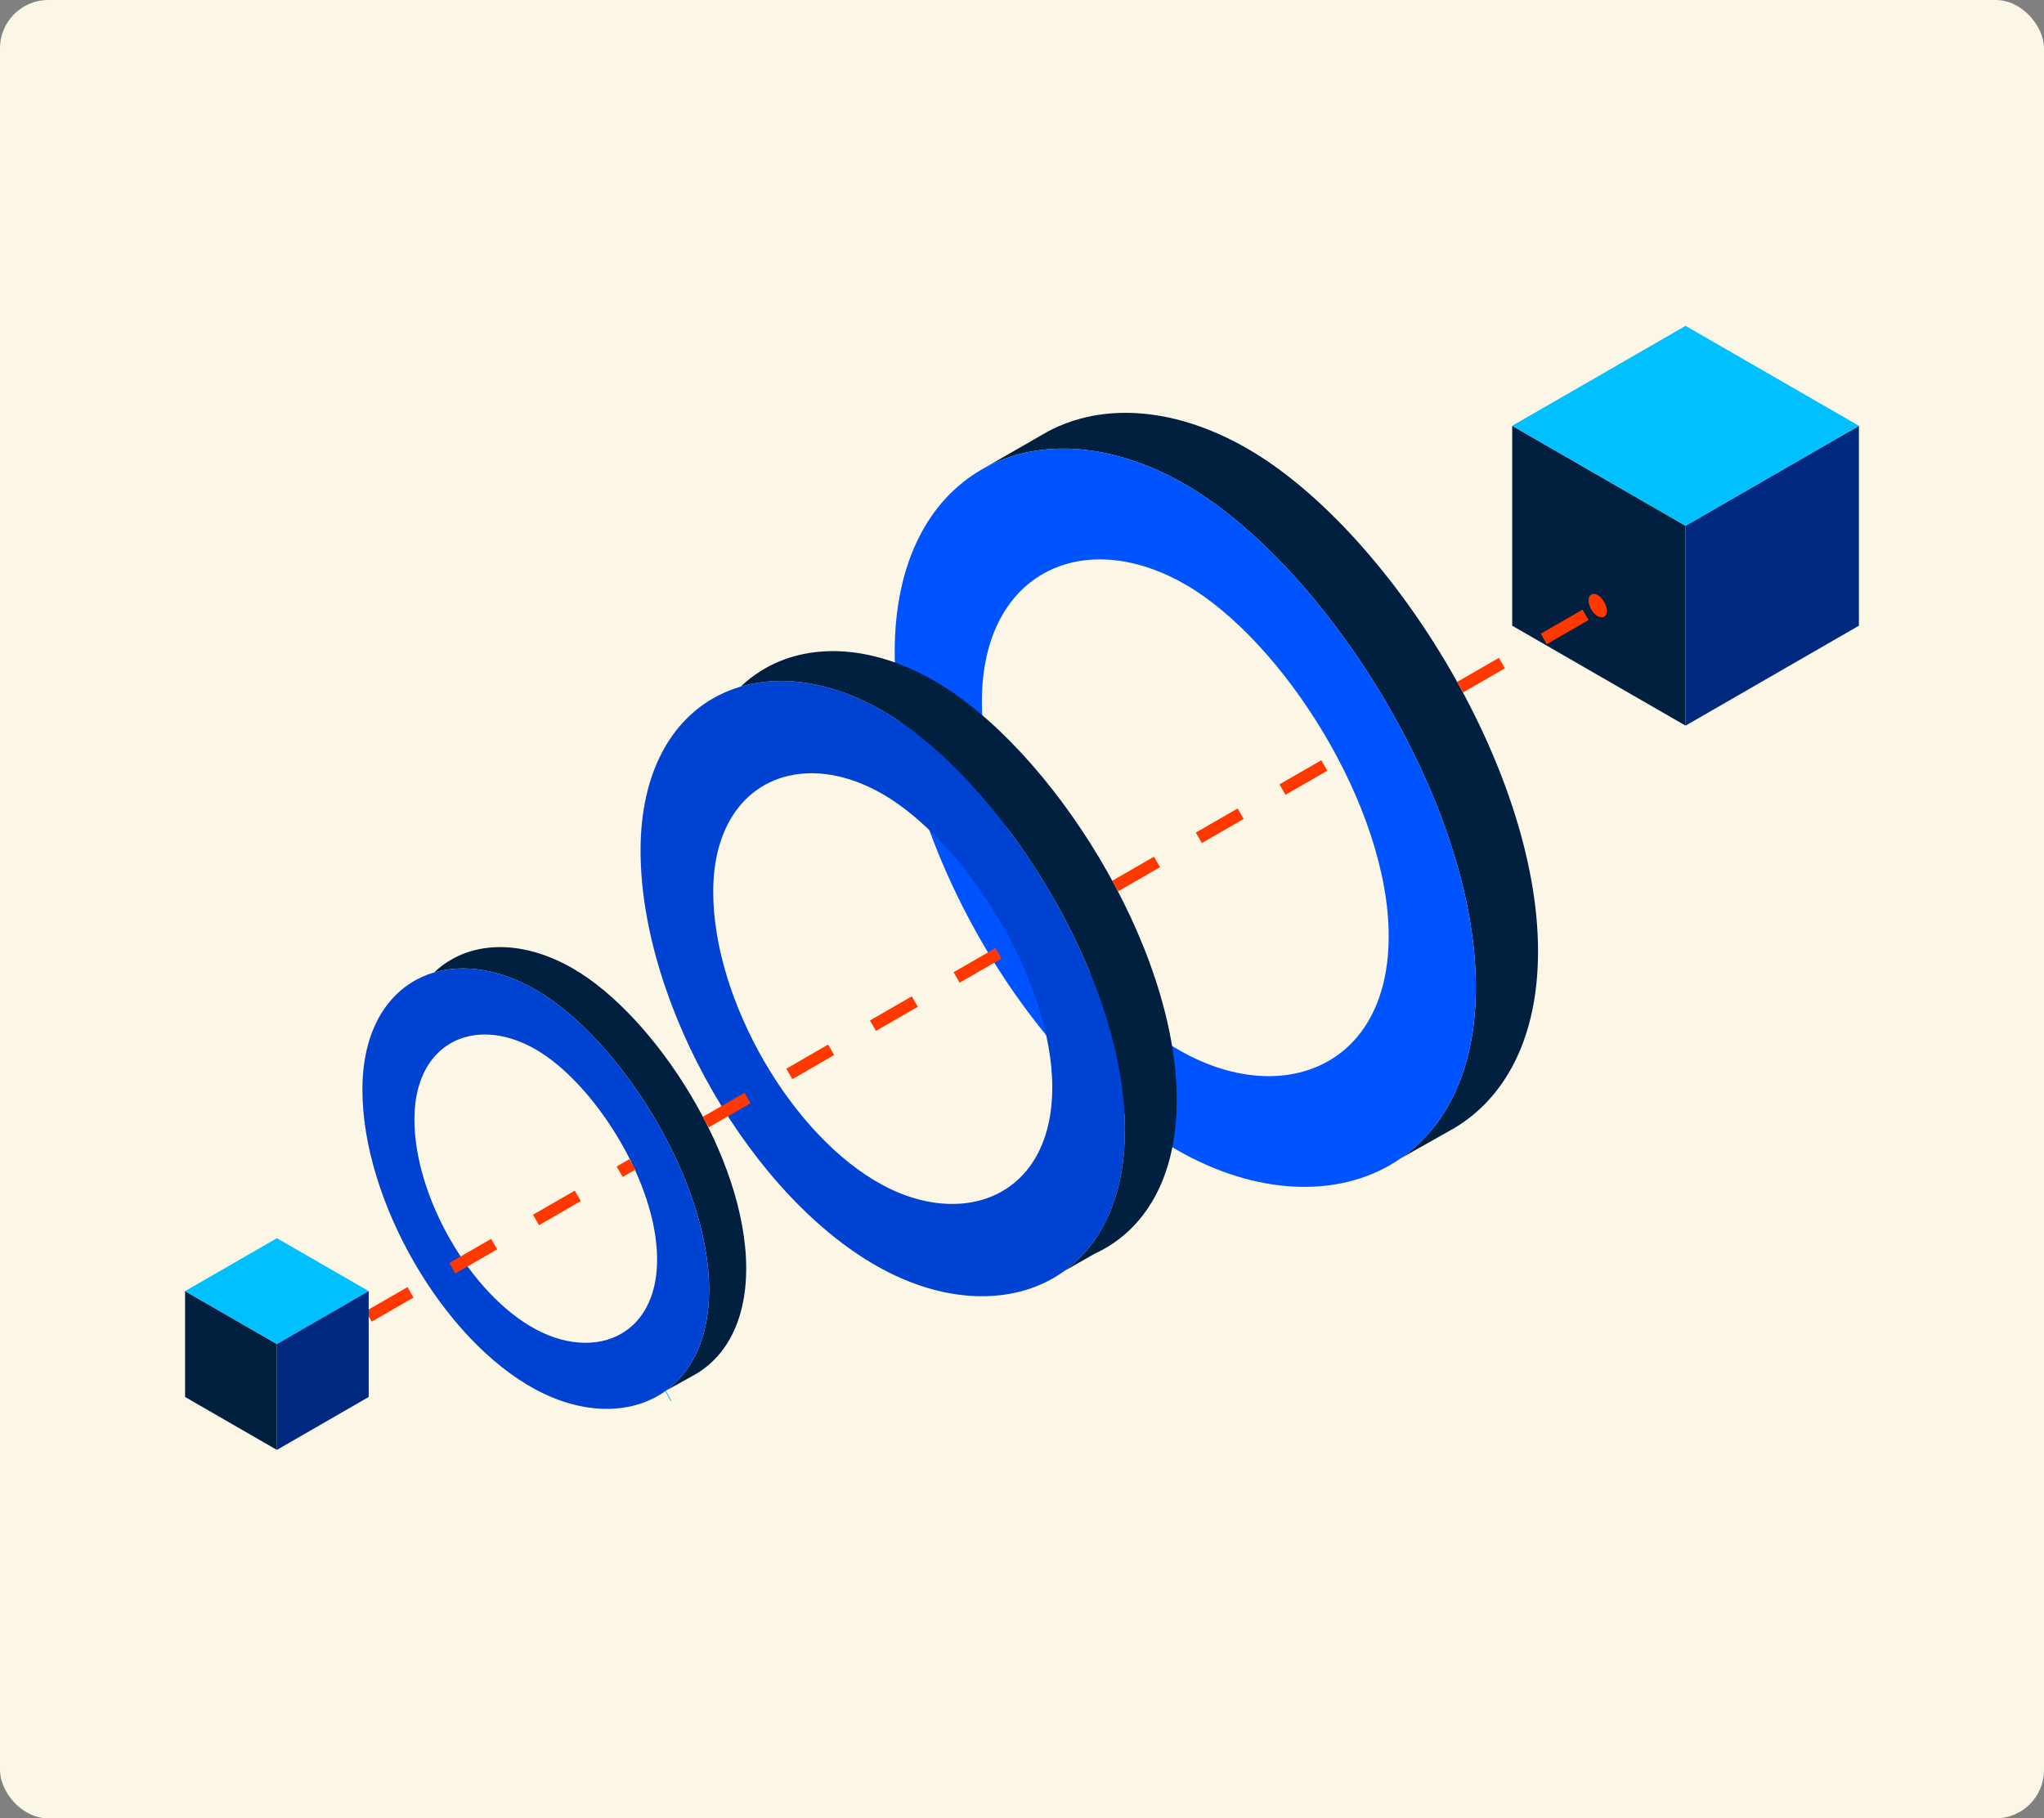
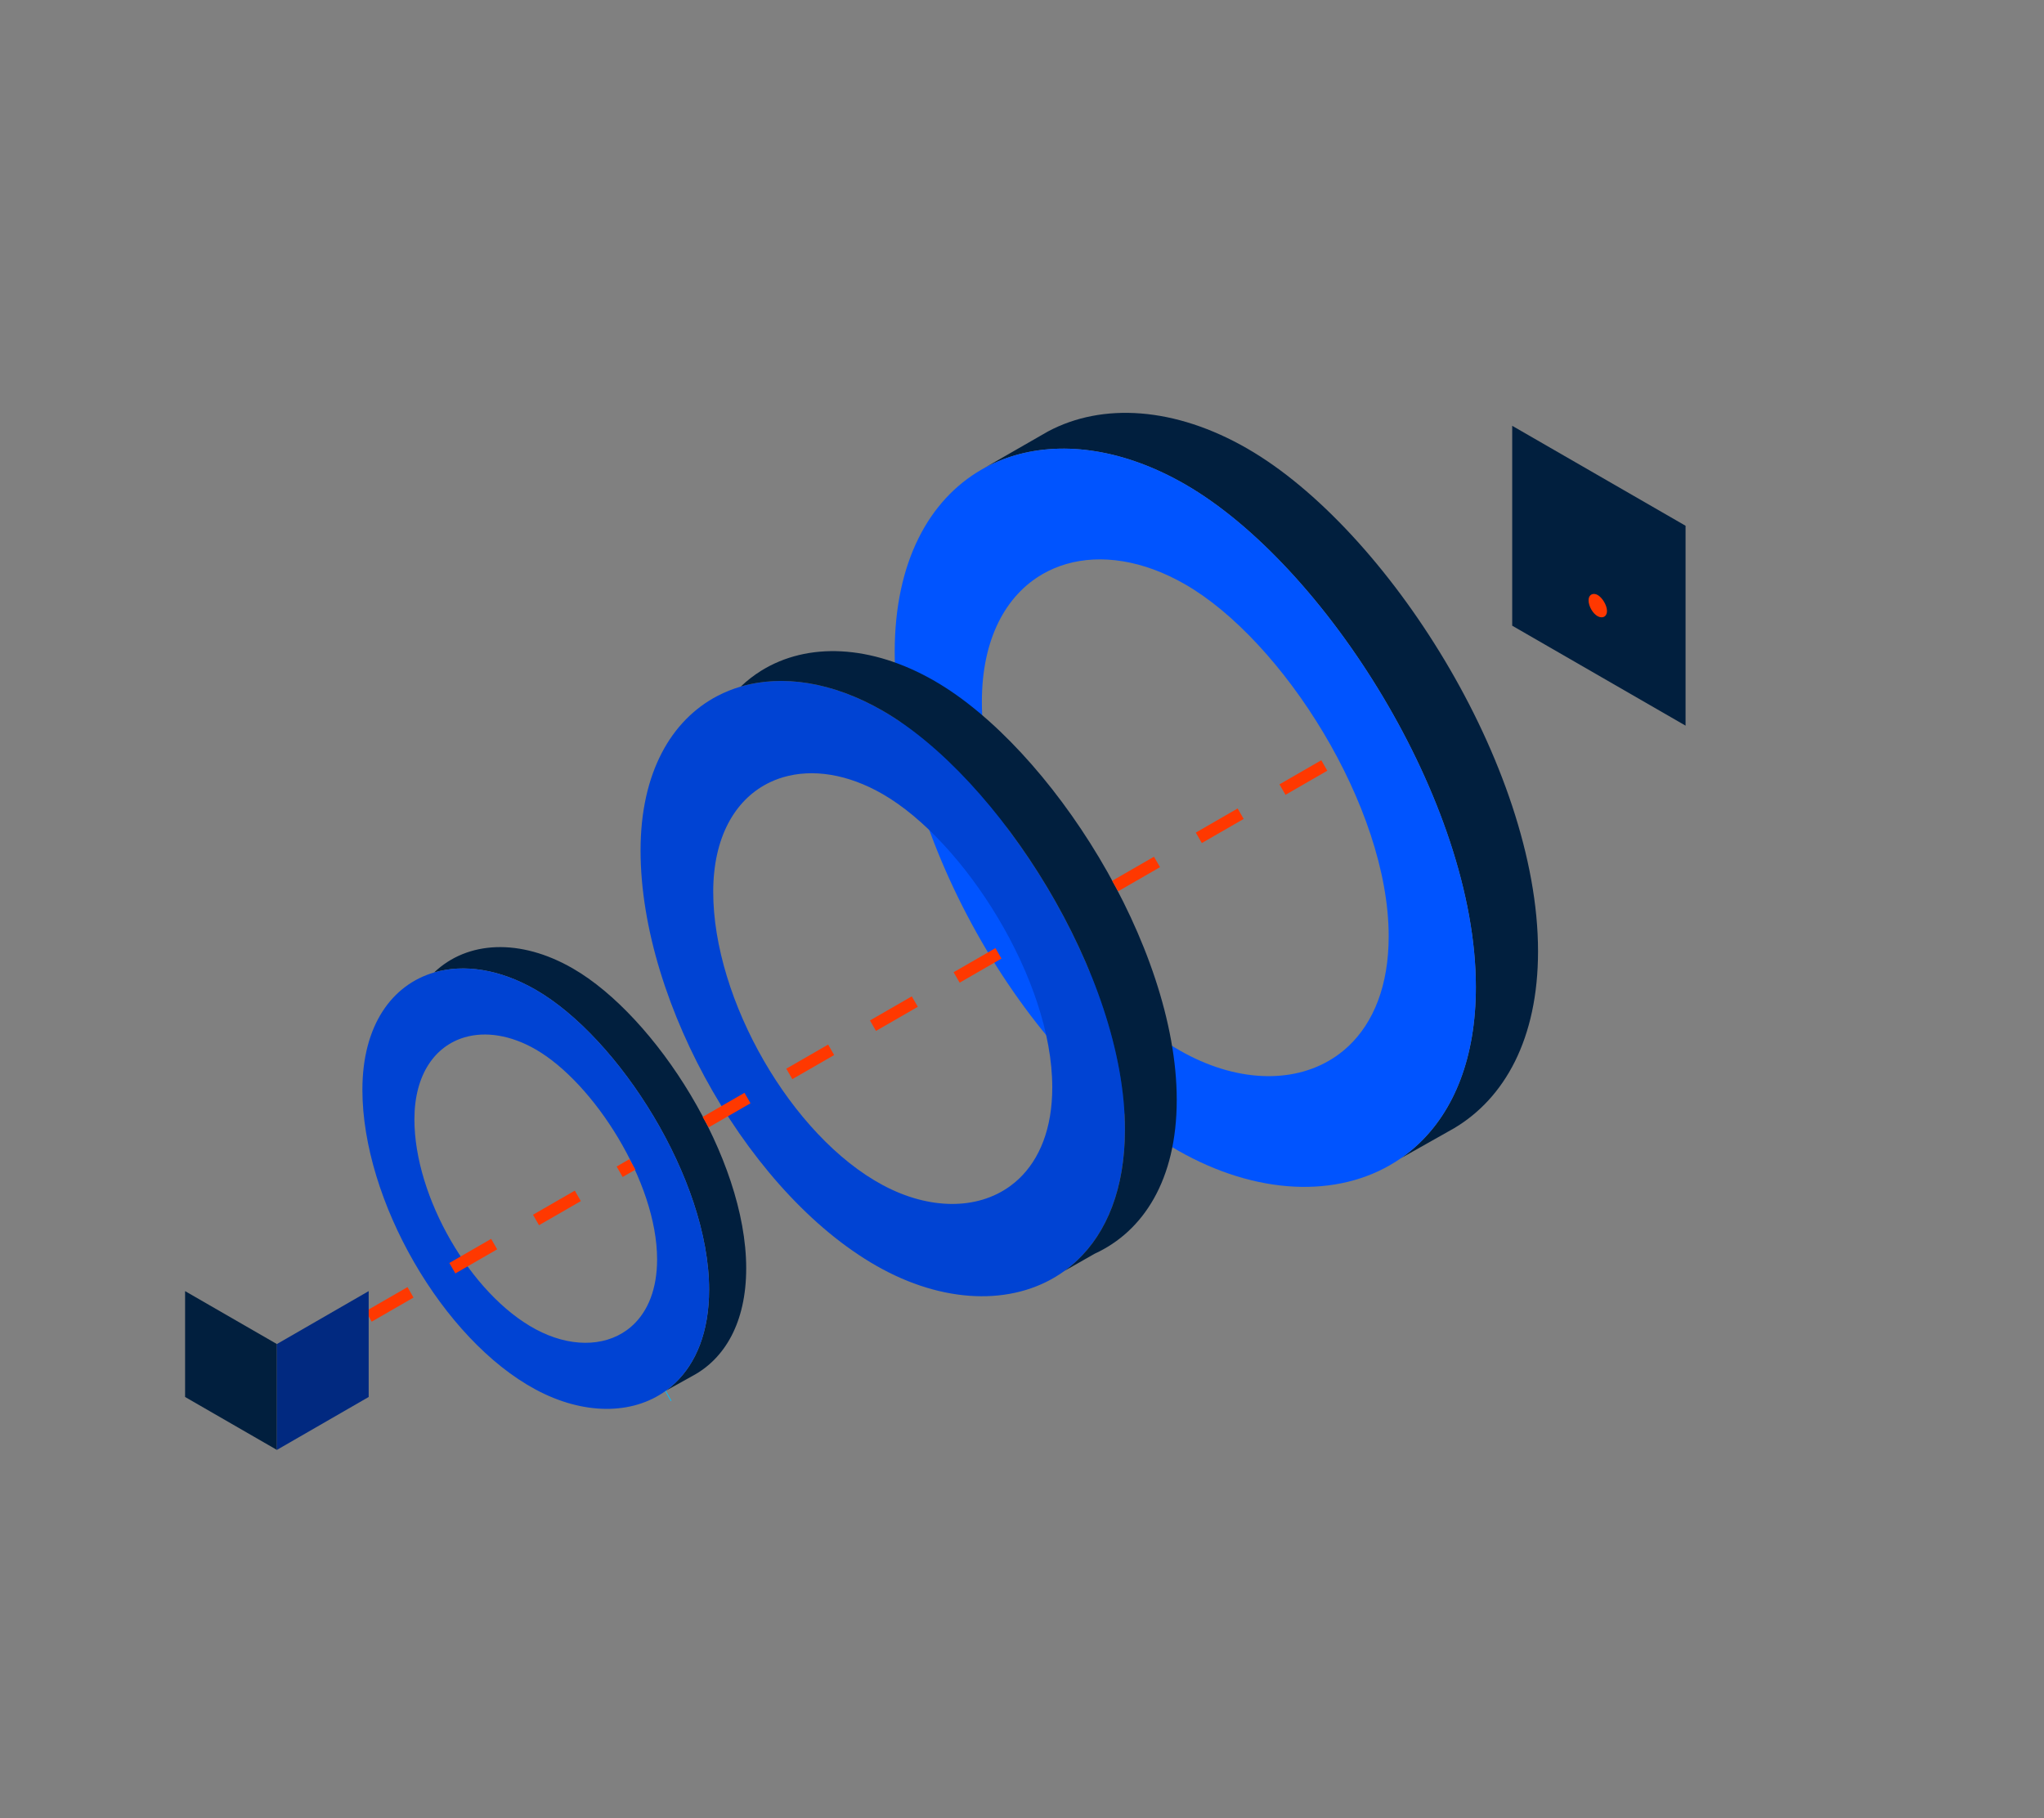
<svg xmlns="http://www.w3.org/2000/svg" width="508" height="452" viewBox="0 0 508 452" fill="none">
  <rect x="0" y="0" width="508" height="452" fill="#808080" stroke="none" />
-   <rect width="508" height="452" rx="12" fill="#FBF6E6" />
  <path d="M68.816 360.416L46 347.259V320.946L68.816 334.103V360.416Z" fill="#011F3E" />
-   <path d="M91.63 320.946L68.816 334.103L46 320.946L68.816 307.789L91.63 320.946Z" fill="#00C0FF" />
  <path d="M418.916 180.38L375.832 155.535V105.845L418.916 130.691V180.38Z" fill="#011F3E" />
-   <path d="M418.916 180.38L462 155.535V105.845L418.916 130.691V180.38Z" fill="#012980" />
-   <path d="M462 105.845L418.916 130.691L375.832 105.845L418.916 81L462 105.845Z" fill="#00C0FF" />
  <path d="M382.252 236.46C382.252 258.272 373.916 272.999 361.403 280.448L361.39 280.455L359.881 281.306L348.186 287.903C349.741 286.822 351.221 285.619 352.618 284.294C361.336 276.027 366.799 263.012 366.799 245.356C366.799 199.355 329.122 140.338 294.581 120.419C279.61 111.786 264.639 109.564 252.243 113.197C249.381 114.036 246.656 115.186 244.1 116.643L258.458 108.397L260.446 107.255H260.447C273.981 100.027 292.008 101.128 310.034 111.524C344.575 131.443 382.252 190.461 382.252 236.46Z" fill="#011F3E" />
  <path d="M294.581 120.419C279.61 111.786 264.64 109.564 252.243 113.197C249.381 114.036 246.656 115.186 244.1 116.643L243.928 116.742C230.946 124.231 222.363 139.637 222.363 162.065C222.363 208.065 255.76 266.178 294.581 287.002C314.072 297.457 334.16 297.653 348.186 287.903C349.741 286.822 351.221 285.619 352.618 284.294C361.336 276.027 366.799 263.012 366.799 245.356C366.799 199.355 329.122 140.338 294.581 120.419ZM335.207 259.99C334.229 260.917 333.193 261.759 332.105 262.516C322.286 269.341 308.224 269.203 294.581 261.885C267.406 247.308 244.029 206.629 244.029 174.43C244.029 158.73 250.036 147.945 259.124 142.703L259.245 142.634C261.034 141.614 262.941 140.809 264.944 140.222C273.622 137.678 284.102 139.234 294.581 145.277C318.76 159.22 345.133 200.533 345.133 232.733C345.133 245.091 341.31 254.203 335.207 259.99Z" fill="#0054FF" />
  <path d="M219.39 176.684C206.913 169.49 194.435 167.636 184.102 170.667C182.085 171.257 180.15 172.034 178.312 172.995C178.309 172.997 178.305 172.998 178.302 172.999C166.854 178.984 159.199 192.059 159.199 211.394C159.199 249.733 187.035 298.169 219.39 315.523C235.884 324.37 252.891 324.404 264.602 315.895C264.603 315.894 264.604 315.893 264.605 315.893C264.608 315.89 264.612 315.887 264.616 315.885C264.616 315.885 264.616 315.884 264.618 315.884C264.618 315.884 264.62 315.884 264.621 315.882C265.716 315.083 266.765 314.212 267.761 313.266C275.027 306.375 279.58 295.528 279.58 280.813C279.58 242.474 248.179 193.286 219.39 176.684ZM253.25 293.01C252.551 293.673 251.816 294.283 251.049 294.841C251.049 294.841 251.049 294.842 251.048 294.842C242.85 300.805 230.941 300.785 219.39 294.59C196.741 282.441 177.257 248.536 177.257 221.699C177.257 208.165 182.615 199.012 190.629 194.822C190.631 194.821 190.633 194.82 190.636 194.82C191.922 194.147 193.277 193.603 194.688 193.19C201.922 191.068 210.656 192.365 219.39 197.402C239.542 209.024 261.523 243.455 261.523 270.292C261.523 280.593 258.336 288.185 253.25 293.01Z" fill="#0043D3" />
  <path d="M292.46 273.4C292.46 293.278 284.152 306.097 272.068 311.642L264.636 315.876C264.636 315.876 264.635 315.877 264.634 315.877L264.605 315.893C264.605 315.893 264.612 315.887 264.616 315.885C264.616 315.885 264.616 315.884 264.618 315.884C264.618 315.884 264.62 315.884 264.621 315.882C265.716 315.083 266.765 314.212 267.761 313.266C275.027 306.375 279.58 295.528 279.58 280.813C279.58 242.474 248.179 193.286 219.39 176.684C206.913 169.49 194.435 167.636 184.102 170.667C185.682 169.158 187.389 167.839 189.208 166.712C200.653 159.614 216.461 160.156 232.27 169.271C261.058 185.873 292.46 235.06 292.46 273.4Z" fill="#011F3E" />
  <path d="M185.455 315.272C185.455 328.789 180.089 337.745 172.136 342.011H172.136L165.493 345.704C165.501 345.699 165.509 345.693 165.517 345.687C165.517 345.687 165.518 345.687 165.518 345.686C166.306 345.114 167.058 344.488 167.775 343.808C172.977 338.875 176.236 331.111 176.236 320.579C176.236 293.136 153.759 257.927 133.152 246.043C124.221 240.893 115.29 239.567 107.894 241.735C116.149 233.857 129.26 233.176 142.371 240.737C162.978 252.62 185.455 287.829 185.455 315.272Z" fill="#011F3E" />
  <path d="M165.493 345.704L165.319 345.801" stroke="#00C0FF" stroke-width="5.7" stroke-miterlimit="10" />
  <path d="M133.152 246.043C124.221 240.893 115.29 239.567 107.894 241.735C97.45 244.796 90.068 254.823 90.068 270.889C90.068 298.332 109.992 333.002 133.152 345.424C144.948 351.751 157.111 351.78 165.493 345.705C165.501 345.699 165.509 345.693 165.517 345.687C165.517 345.687 165.518 345.687 165.518 345.686C166.306 345.114 167.058 344.488 167.775 343.808C172.977 338.875 176.236 331.112 176.236 320.579C176.236 293.136 153.759 257.927 133.152 246.043ZM157.388 329.308C156.887 329.784 156.359 330.223 155.808 330.623H155.807C149.94 334.889 141.418 334.872 133.152 330.44C116.939 321.744 102.993 297.475 102.993 278.265C102.993 267.019 108.161 260 115.472 257.858C120.649 256.34 126.9 257.268 133.152 260.873C147.577 269.192 163.31 293.838 163.31 313.047C163.31 320.421 161.029 325.855 157.388 329.308Z" fill="#0043D3" />
  <path d="M91.63 327.239L157.171 289.444" stroke="#FF3800" stroke-width="3" stroke-miterlimit="10" stroke-dasharray="12 12" />
  <path d="M175.381 278.943L251.752 234.902" stroke="#FF3800" stroke-width="3" stroke-miterlimit="10" stroke-dasharray="12 12" />
  <path d="M277.155 220.253L332.427 188.38" stroke="#FF3800" stroke-width="3" stroke-miterlimit="10" stroke-dasharray="12 12" />
-   <path d="M362.875 170.822L396.629 151.356" stroke="#FF3800" stroke-width="3" stroke-miterlimit="10" stroke-dasharray="12 12" />
  <path d="M68.815 360.416L91.63 347.259V320.946L68.815 334.103V360.416Z" fill="#012980" />
  <path d="M399.387 151.878C399.387 152.437 399.214 152.849 398.938 153.111C398.9 153.147 398.861 153.18 398.819 153.211C398.374 153.535 397.727 153.533 397.101 153.197C395.871 152.538 394.813 150.697 394.813 149.24C394.813 148.387 395.205 147.854 395.759 147.692C396.151 147.577 396.626 147.647 397.1 147.921C398.194 148.552 399.387 150.42 399.387 151.878Z" fill="#FF3800" />
</svg>